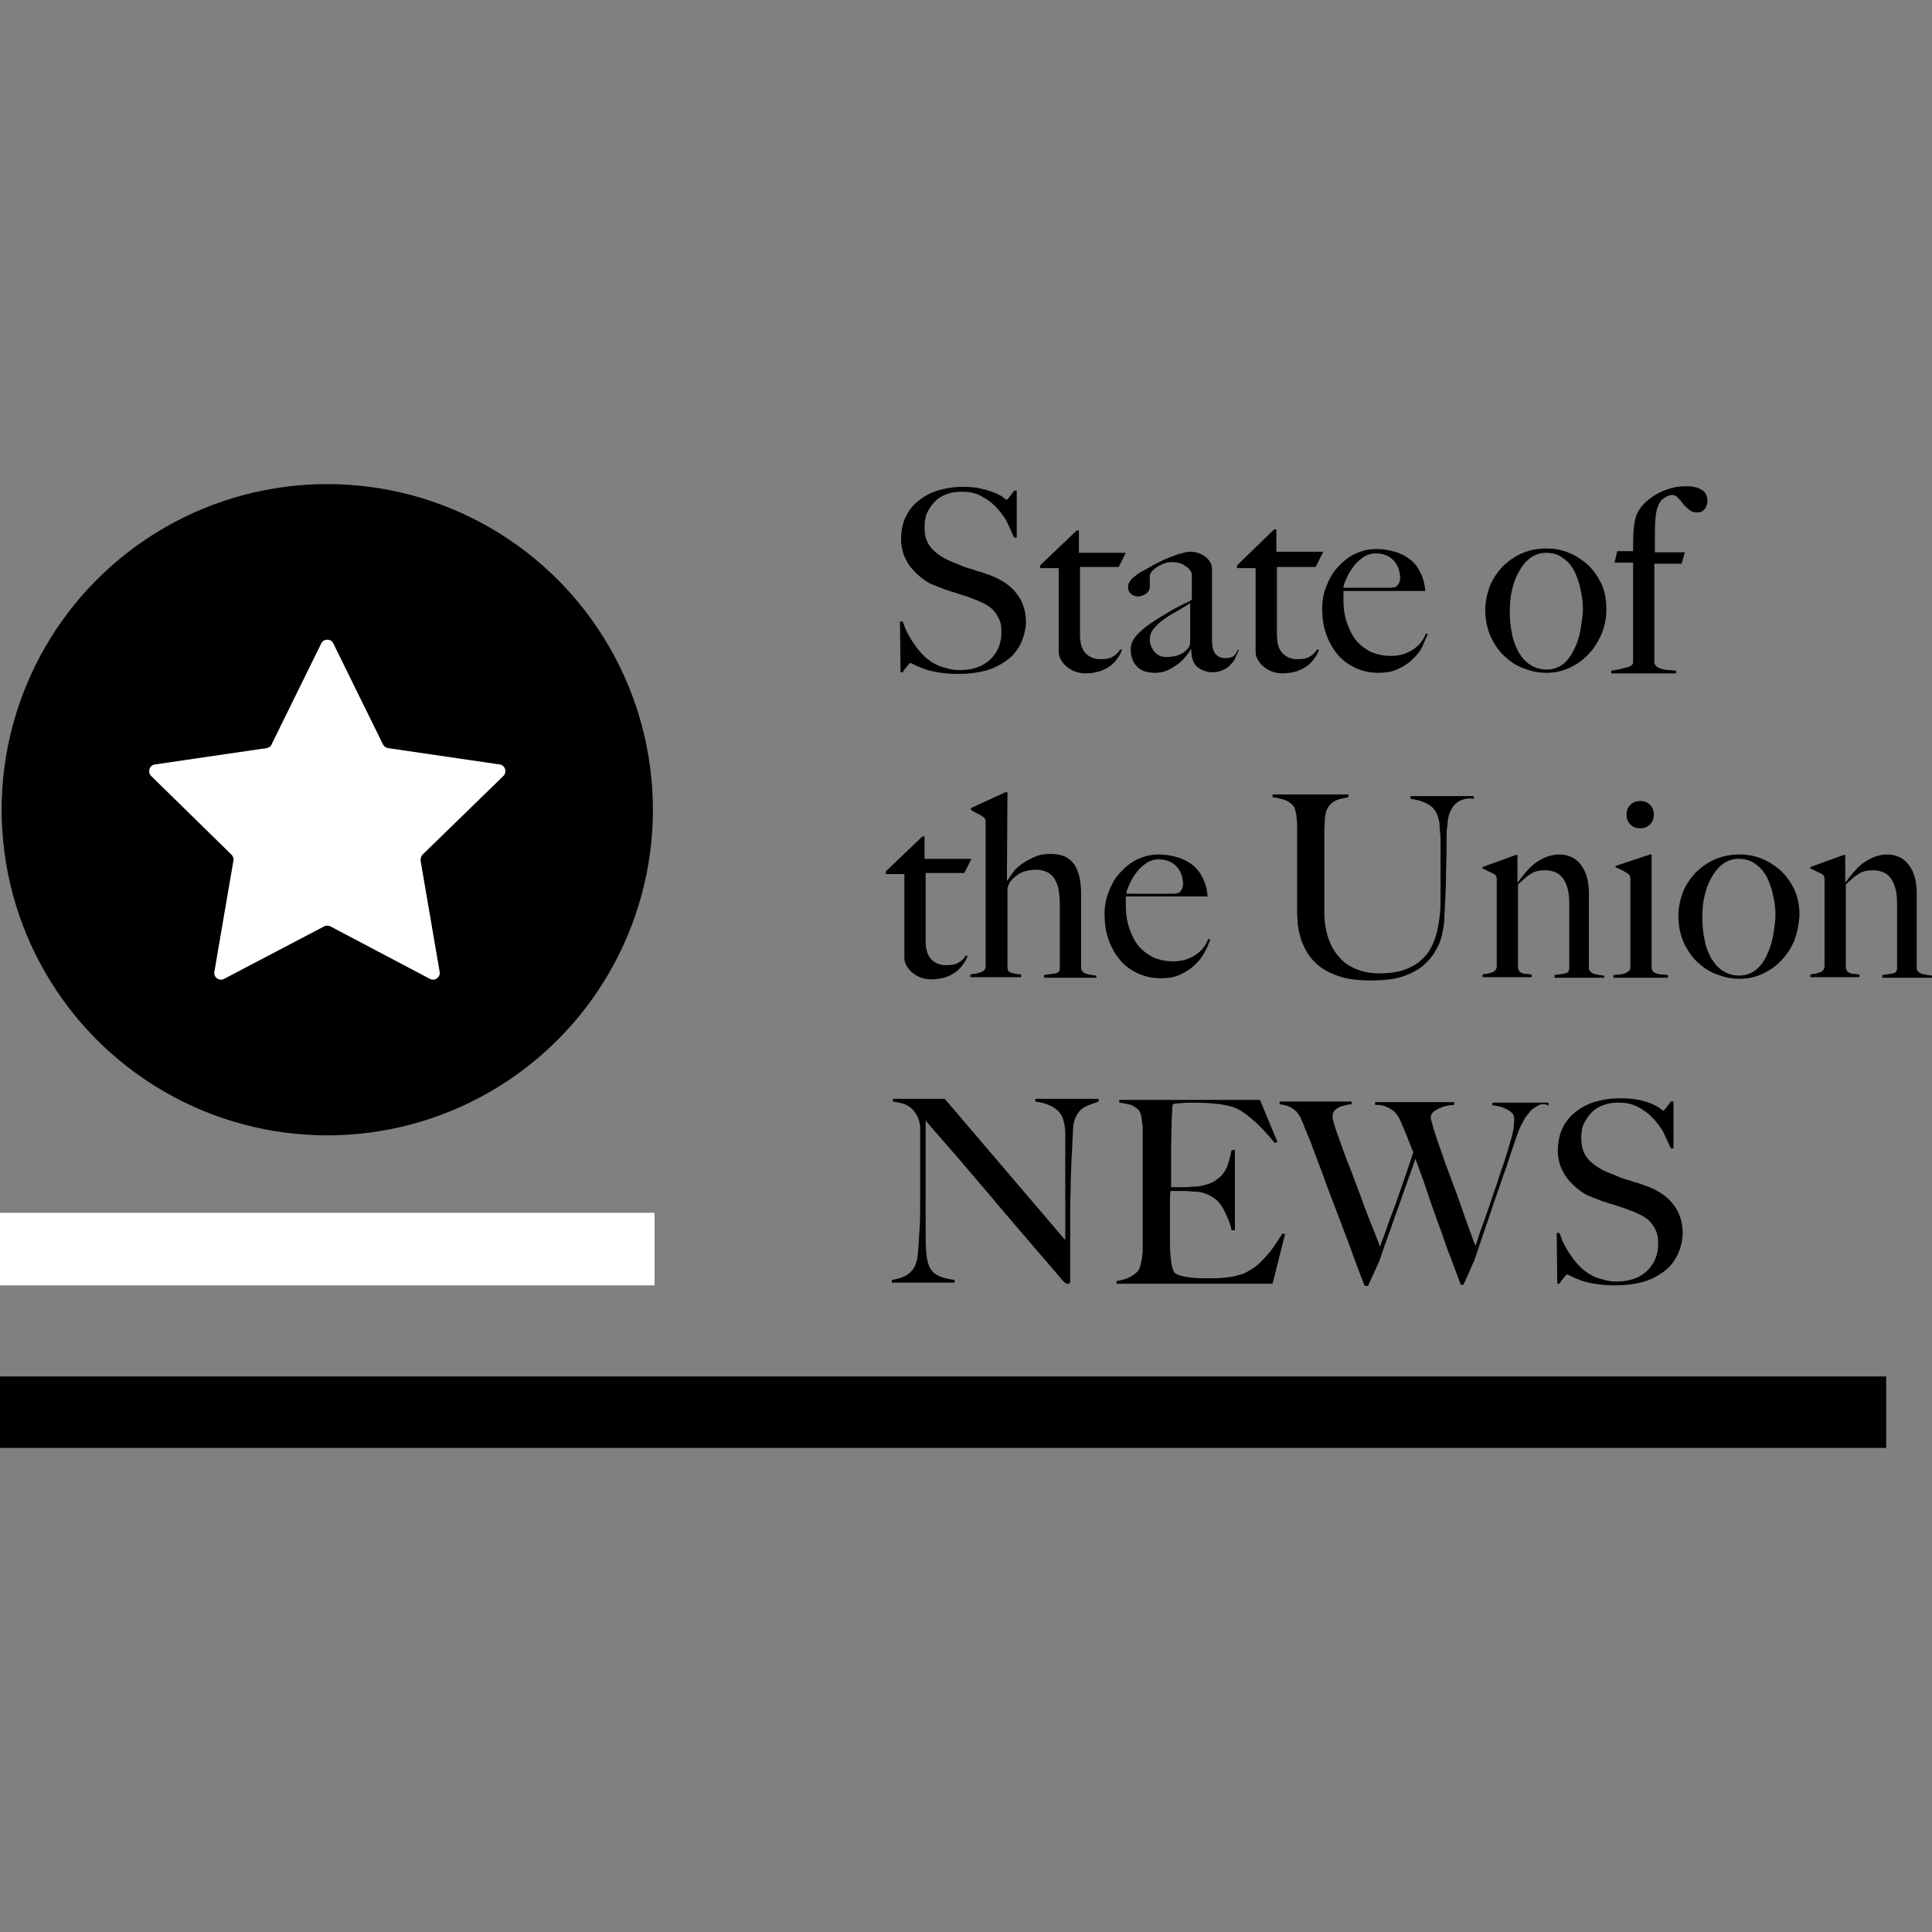
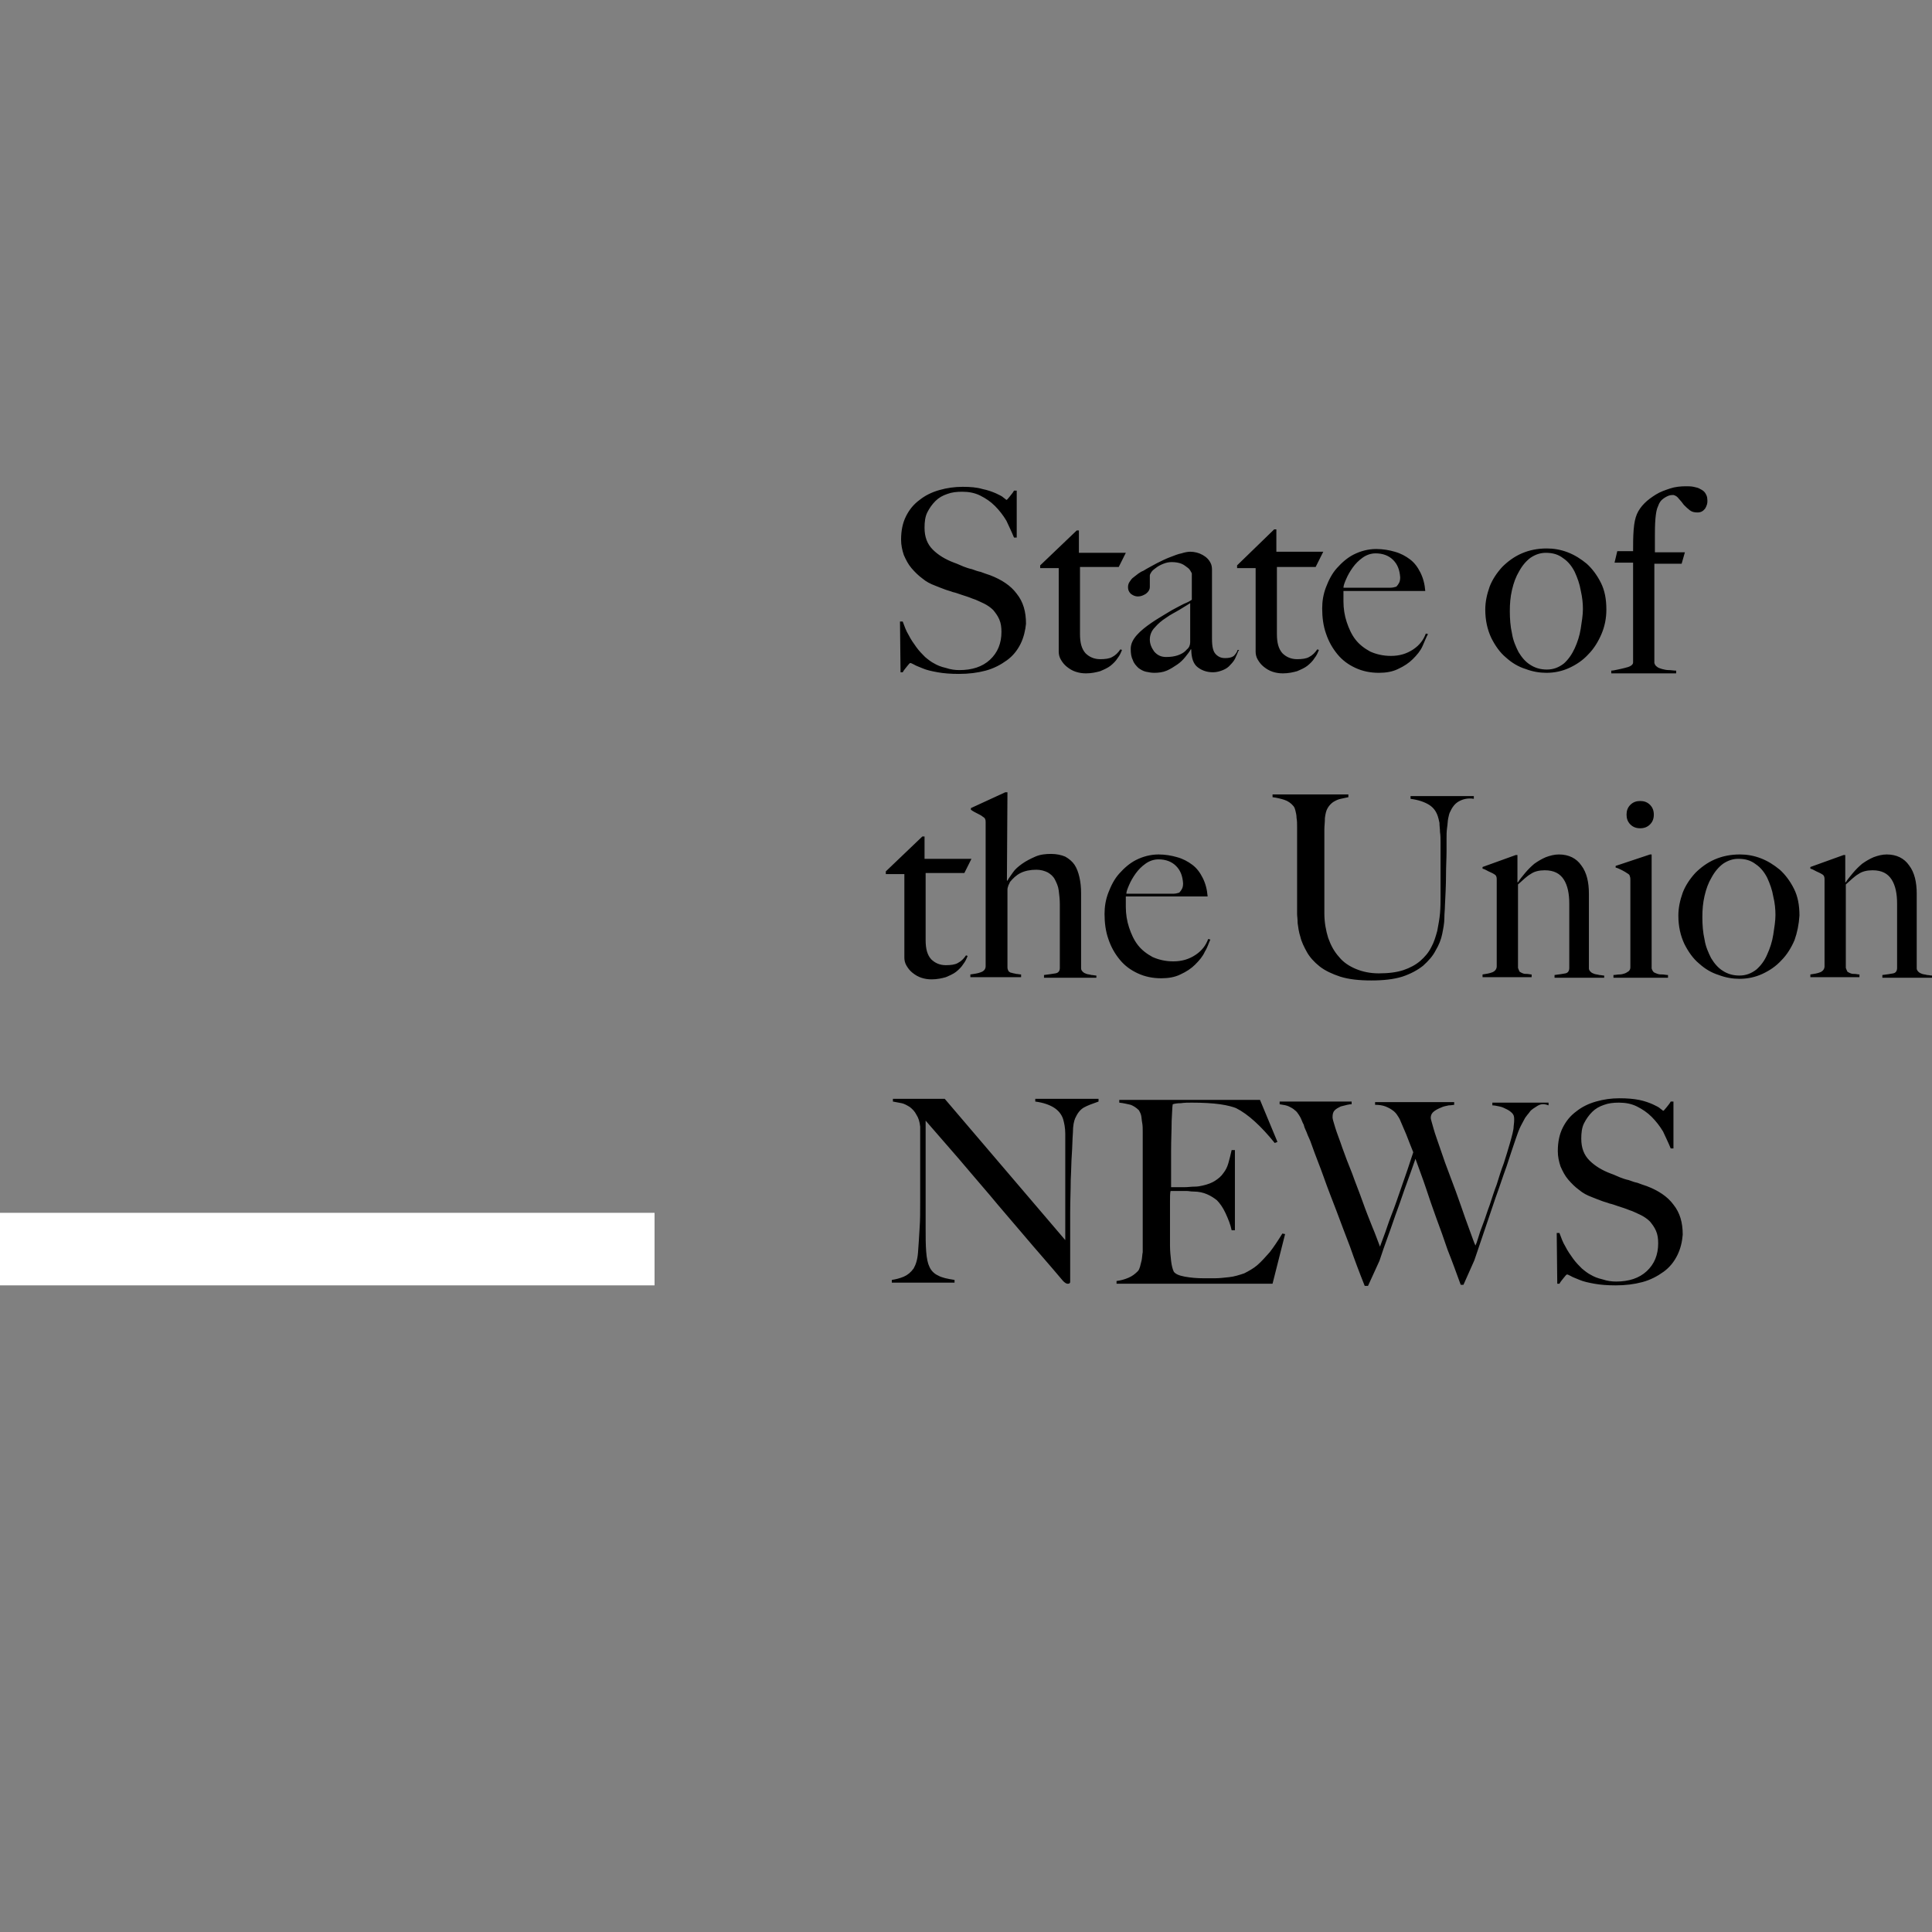
<svg xmlns="http://www.w3.org/2000/svg" id="SvgjsSvg1042" width="288" height="288" version="1.1">
  <rect width="100%" height="100%" fill="#808080" stroke="none" />
  <defs id="SvgjsDefs1043" />
  <g id="SvgjsG1044">
    <svg width="288" height="288" viewBox="0 0 354.2 176.7">
      <g transform="translate(-12.4 -23.7)" fill="#000000" class="color000 svgShape">
        <path fill="#000000" d="M199.5 53c-.6 1.2-1.4 2.2-2.5 3-1.1.8-2.4 1.5-3.9 1.9-1.5.4-3.1.6-4.9.6-1.5 0-2.8-.1-3.9-.3-1.1-.2-2-.4-2.7-.7-.7-.3-1.3-.5-1.6-.7-.4-.2-.6-.3-.7-.3-.1 0-.3.2-.6.6-.3.4-.6.7-.8 1.1h-.4l-.1-9.3h.5c.3.8.6 1.7 1.1 2.5.4.8.9 1.5 1.4 2.2.5.7 1.1 1.3 1.6 1.8.6.5 1.1.9 1.7 1.2.5.3 1.2.6 2.1.8.9.3 1.7.4 2.5.4 2.3 0 4.2-.6 5.6-1.9 1.4-1.3 2.1-3 2.1-5.1 0-.9-.1-1.6-.4-2.3-.3-.7-.7-1.2-1.1-1.7-.5-.5-1.1-.9-1.7-1.2-.7-.3-1.4-.7-2.1-.9-.7-.3-1.4-.5-2-.7-.6-.2-1.1-.4-1.6-.5-.5-.2-1-.3-1.5-.5-.5-.2-1.1-.4-1.8-.7-.8-.3-1.6-.7-2.3-1.3-.7-.5-1.4-1.2-2-1.9-.6-.7-1-1.5-1.4-2.4-.3-.9-.5-1.8-.5-2.8 0-1.7.3-3.1.9-4.3.6-1.2 1.4-2.2 2.5-3 1-.8 2.2-1.4 3.6-1.8 1.4-.4 2.8-.6 4.3-.6 1.4 0 2.6.1 3.6.4 1 .2 1.8.5 2.5.8.6.3 1.1.5 1.4.8.3.2.5.4.5.4.1 0 .3-.2.6-.6.3-.4.6-.7.8-1.1h.5v8.6h-.5c-.4-1-.9-2-1.4-3.1-.6-1-1.3-1.9-2.1-2.7-.8-.8-1.7-1.4-2.7-1.9-1-.5-2.1-.7-3.3-.7-1 0-1.9.1-2.7.4-.9.3-1.6.7-2.2 1.3-.6.6-1.1 1.3-1.5 2.1-.4.8-.5 1.8-.5 2.8 0 1.7.5 3 1.5 4 1 1 2.3 1.8 3.9 2.4.6.2 1.2.5 1.7.7.5.2 1.1.4 1.6.5.5.2 1.1.4 1.6.5.5.2 1.1.4 1.7.6 2.1.8 3.8 1.9 4.9 3.4 1.2 1.5 1.7 3.3 1.7 5.5-.1 1.1-.4 2.5-1 3.7zM217.5 38.9h-7.1v12.3c0 1.6.3 2.7 1 3.5.7.7 1.6 1.1 2.7 1.1.9 0 1.7-.1 2.2-.4.6-.3 1.1-.8 1.5-1.4l.3.1c-.2.5-.4 1-.8 1.5-.3.5-.8 1-1.3 1.4-.5.4-1.2.7-1.9 1-.7.2-1.6.4-2.6.4-.7 0-1.3-.1-1.9-.3-.6-.2-1.1-.5-1.6-.9-.5-.4-.8-.8-1.1-1.3-.3-.5-.4-1-.4-1.5 0-2.9 0-5.7 0-8.3 0-2.6 0-5 0-7h-3.4v-.5l6.7-6.4h.4v4.1h8.6zM239 55.3c-.2.6-.6 1.1-1 1.5-.4.5-.9.8-1.4 1-.5.2-1.1.4-1.8.4-1.1 0-2-.3-2.8-.9-.8-.6-1.2-1.7-1.2-3.3h-.1c-.2.4-.6.9-1 1.4-.4.5-.9 1-1.5 1.4-.6.4-1.2.8-1.9 1.1-.7.3-1.5.4-2.3.4-.5 0-1-.1-1.5-.2-.5-.1-1-.4-1.4-.7-.4-.4-.8-.8-1-1.4-.3-.6-.4-1.2-.4-2.1 0-.9.4-1.7 1.1-2.5.7-.8 1.6-1.5 2.6-2.2 1-.7 1.9-1.2 2.7-1.7.8-.5 1.5-.9 2.1-1.2.6-.3 1.1-.6 1.6-.8.5-.2.8-.4 1.1-.6v-4.8c0-.1-.1-.2-.2-.4-.1-.2-.3-.5-.6-.7-.3-.2-.6-.5-1.1-.7-.5-.2-1.1-.3-1.8-.3-.5 0-1 .1-1.5.3-.5.2-.9.4-1.3.7-.4.3-.7.5-.9.8-.2.3-.3.5-.3.7v2.1c0 .4-.2.8-.7 1.2-.5.3-.9.5-1.5.5-.5 0-.9-.2-1.3-.5-.4-.4-.5-.8-.5-1.2 0-.4.1-.7.3-1 .2-.3.4-.6.7-.8.3-.2.6-.5.9-.7.3-.2.6-.4.9-.5.8-.5 1.6-.9 2.5-1.4.8-.4 1.6-.8 2.4-1.1.8-.3 1.5-.6 2.1-.7.6-.2 1.2-.3 1.6-.3.8 0 1.6.2 2.3.6.7.4 1.2.9 1.5 1.6.1.2.2.6.2 1.1 0 .5 0 1.1 0 1.6 0 1.1 0 2.1 0 3 0 .9 0 1.8 0 2.6 0 .8 0 1.7 0 2.6 0 .9 0 1.9 0 2.9 0 1.4.2 2.3.7 2.8.5.5 1 .7 1.7.7.7 0 1.2-.1 1.6-.4.3-.3.6-.7.7-1.1h.3c-.2.1-.3.6-.6 1.2zm-8.2-9.9c-.6.4-1.3.8-2.1 1.3-.8.5-1.7.9-2.5 1.5-.8.5-1.5 1.1-2.1 1.8-.6.6-.9 1.4-.9 2.2 0 .8.3 1.5.8 2.2.6.7 1.3 1 2.2 1 .8 0 1.5-.1 2.1-.3.6-.2 1.2-.5 1.7-1.1.4-.3.6-.8.6-1.3v-7.3zM253.6 38.9h-7.1v12.3c0 1.6.3 2.7 1 3.5.7.7 1.6 1.1 2.7 1.1.9 0 1.7-.1 2.2-.4.6-.3 1.1-.8 1.5-1.4l.3.1c-.2.5-.4 1-.8 1.5-.3.5-.8 1-1.3 1.4-.5.4-1.2.7-1.9 1-.7.2-1.6.4-2.6.4-.7 0-1.3-.1-1.9-.3-.6-.2-1.1-.5-1.6-.9-.5-.4-.8-.8-1.1-1.3-.3-.5-.4-1-.4-1.5 0-2.9 0-5.7 0-8.3 0-2.6 0-5 0-7h-3.4V38.6L246 32h.4v4.1h8.6zM273.2 53.4c-.4.9-1 1.6-1.8 2.4-.7.7-1.6 1.3-2.7 1.8-1 .5-2.2.7-3.5.7-1.6 0-3-.3-4.3-.9-1.3-.6-2.4-1.4-3.3-2.5-.9-1.1-1.6-2.3-2.1-3.8-.5-1.4-.7-3-.7-4.6 0-1.3.2-2.6.7-3.9.5-1.3 1.1-2.5 2-3.5.9-1 1.9-1.9 3.1-2.5 1.2-.6 2.6-1 4.1-1 1.2 0 2.4.2 3.4.5 1.1.3 2 .8 2.8 1.4.8.6 1.4 1.4 1.9 2.4.5 1 .8 2.1.9 3.4h-15c0 .2 0 .5 0 .9 0 .3 0 .7 0 1 0 1.3.2 2.6.6 3.8.4 1.2.9 2.3 1.6 3.2.7.9 1.6 1.6 2.7 2.2 1.1.5 2.4.8 3.8.8 1.6 0 2.9-.4 4.1-1.2 1.2-.8 1.9-1.8 2.3-2.9l.4.1c-.3.5-.6 1.3-1 2.2zm-5.4-15.8c-.8-.8-1.9-1.2-3.2-1.2-.9 0-1.7.3-2.4.8-.7.5-1.3 1.1-1.8 1.8-.5.7-.9 1.4-1.2 2.1-.3.7-.5 1.2-.5 1.6.7 0 1.4 0 1.9 0 .5 0 1.1 0 1.7 0 .5 0 1.1 0 1.7 0 .6 0 1.2 0 2 0 .5 0 .9 0 1.3 0 .4 0 .8-.1 1.1-.2.2-.2.4-.5.5-.7.1-.2.2-.5.2-1-.1-1.4-.5-2.4-1.3-3.2zM306 51.2c-.6 1.4-1.4 2.7-2.4 3.7-1 1.1-2.2 1.9-3.5 2.5-1.3.6-2.7.9-4.2.9-1.2 0-2.5-.2-3.8-.7-1.3-.4-2.5-1.1-3.6-2.1-1.1-.9-2-2.2-2.7-3.6-.7-1.5-1.1-3.2-1.1-5.2 0-1.4.3-2.8.8-4.2.5-1.3 1.3-2.5 2.3-3.6 1-1 2.2-1.9 3.6-2.5 1.4-.6 2.9-.9 4.6-.9 1.2 0 2.5.2 3.8.7 1.3.5 2.4 1.2 3.5 2.1 1 .9 1.9 2.1 2.6 3.5.7 1.4 1 3 1 4.9 0 1.6-.3 3.1-.9 4.5zm-3.8-8c-.2-1.2-.6-2.3-1.1-3.4-.5-1-1.2-1.9-2.1-2.5-.9-.7-1.9-1-3.2-1-1 0-1.9.3-2.8.9-.8.6-1.5 1.4-2.1 2.5-.6 1-1 2.1-1.3 3.4-.3 1.3-.4 2.5-.4 3.9 0 1.4.1 2.8.4 4.1.2 1.3.7 2.4 1.2 3.4.6 1 1.3 1.8 2.1 2.3.9.6 1.9.9 3.1.9 1.2 0 2.2-.4 3.1-1.1.8-.7 1.5-1.7 2-2.8.5-1.1.9-2.3 1.1-3.6.2-1.3.4-2.5.4-3.6 0-1-.1-2.1-.4-3.4zM325 28.2c-.4.5-.8.7-1.4.7-.6 0-1-.1-1.4-.4-.4-.3-.7-.6-1.1-1-.3-.4-.6-.8-.9-1.1-.3-.4-.6-.6-1-.7-.2 0-.5 0-.8.1-.3.1-.7.3-1.1.6-.4.3-.7.7-.9 1.3-.3.6-.4 1.3-.5 2.3-.1 1.2-.1 2.3-.1 3.2 0 .9 0 1.9 0 3h5.5l-.6 2.1h-5v18.2c.1.3.2.5.5.7.2.2.6.3.9.4.4.1.8.2 1.2.2.5 0 .9.1 1.4.1v.5h-11.9v-.5c.3 0 .7-.1 1.2-.2.5-.1.9-.2 1.3-.3.4-.1.8-.2 1.1-.4.3-.2.4-.4.4-.6V38.1h-3.4l.5-2.1h2.9c0-1.3 0-2.6.1-3.9.1-1.3.3-2.2.6-2.9.3-.7.8-1.4 1.4-2 .6-.6 1.3-1.1 2.1-1.6.8-.5 1.7-.8 2.6-1.1.9-.3 1.9-.4 2.9-.4.5 0 .9 0 1.4.1.5.1.9.2 1.2.4.4.2.7.4.9.7.2.3.4.7.4 1.1.1.8-.1 1.3-.4 1.8zM189.2 95h-7.1v12.3c0 1.6.3 2.7 1 3.5.7.7 1.6 1.1 2.7 1.1.9 0 1.7-.1 2.2-.4.6-.3 1.1-.8 1.5-1.4l.3.1c-.2.5-.4 1-.8 1.5-.3.5-.8 1-1.3 1.4-.5.4-1.2.7-1.9 1-.7.2-1.6.4-2.6.4-.7 0-1.3-.1-1.9-.3-.6-.2-1.1-.5-1.6-.9-.5-.4-.8-.8-1.1-1.3-.3-.5-.4-1-.4-1.5 0-2.9 0-5.7 0-8.3 0-2.6 0-5 0-7h-3.4v-.5l6.7-6.4h.4v4.1h8.6z" class="color363b68 svgShape" />
        <path fill="#000000" d="M203.8 114.2v-.5c.8-.1 1.5-.2 2.1-.3.6-.1.8-.5.8-1v-11.7c0-.9-.1-1.7-.2-2.5-.1-.8-.4-1.4-.7-2-.3-.6-.8-1-1.3-1.3-.6-.3-1.3-.5-2.1-.5-1.1 0-2.1.2-2.9.6-.8.4-1.4 1-1.9 1.6-.1.1-.1.3-.3.6-.1.3-.2.6-.2.8v14.3c0 .3.1.5.2.7.2.2.4.3.6.3.2.1.5.1.8.2.3 0 .6.1.9.1v.5h-9.3v-.5c.7-.1 1.4-.2 1.9-.4.6-.2.9-.6.9-1.1V85.7c0-.2 0-.4-.1-.6 0-.1-.2-.3-.4-.4-.2-.2-.6-.4-1-.6-.4-.2-.8-.4-1.2-.7v-.3l6.3-2.9h.4L197 96.4h.1c.2-.4.6-.9 1-1.5.4-.6 1-1.1 1.7-1.6.7-.5 1.5-.9 2.4-1.3.9-.4 1.9-.5 2.9-.5 1 0 1.9.2 2.6.5.7.4 1.3.9 1.7 1.5.4.6.7 1.4.9 2.3.2.9.3 1.8.3 2.9v13.8c0 .2.1.4.3.6.2.2.4.3.7.4.3.1.6.1.9.2.3 0 .6.1.9.1v.4zM233.3 109.4c-.4.9-1 1.6-1.8 2.4-.7.7-1.6 1.3-2.7 1.8-1 .5-2.2.7-3.5.7-1.6 0-3-.3-4.3-.9-1.3-.6-2.4-1.4-3.3-2.5-.9-1.1-1.6-2.3-2.1-3.8-.5-1.4-.7-3-.7-4.6 0-1.3.2-2.6.7-3.9.5-1.3 1.1-2.5 2-3.5.9-1 1.9-1.9 3.1-2.5 1.2-.6 2.6-1 4.1-1 1.2 0 2.4.2 3.4.5 1.1.3 2 .8 2.8 1.4.8.6 1.4 1.4 1.9 2.4.5 1 .8 2.1.9 3.4h-15c0 .2 0 .5 0 .9 0 .3 0 .7 0 1 0 1.3.2 2.6.6 3.8.4 1.2.9 2.3 1.6 3.2.7.9 1.6 1.6 2.7 2.2 1.1.5 2.4.8 3.8.8 1.6 0 2.9-.4 4.1-1.2 1.2-.8 1.9-1.8 2.3-2.9l.4.1c-.3.6-.5 1.4-1 2.2zM228 93.7c-.8-.8-1.9-1.2-3.2-1.2-.9 0-1.7.3-2.4.8-.7.5-1.3 1.1-1.8 1.8-.5.7-.9 1.4-1.2 2.1-.3.7-.5 1.2-.5 1.6.7 0 1.4 0 1.9 0 .5 0 1.1 0 1.7 0 .5 0 1.1 0 1.7 0 .6 0 1.2 0 2 0 .5 0 .9 0 1.3 0 .4 0 .8-.1 1.1-.2.2-.2.4-.5.5-.7.1-.2.2-.5.2-1-.1-1.4-.5-2.4-1.3-3.2zM279.8 81.9c-.7.4-1.2 1.1-1.6 2-.1.2-.2.6-.3 1.1-.1.5-.1 1.1-.2 1.7-.1.7-.1 1.3-.1 2.1 0 .7 0 1.5 0 2.2 0 1.3-.1 2.8-.1 4.5 0 1.7-.1 3.5-.2 5.6 0 .6-.1 1.3-.1 2.2 0 .9-.2 1.9-.4 2.9-.2 1-.6 2-1.2 3-.5 1-1.3 1.9-2.3 2.8-1 .8-2.3 1.5-3.8 2-1.6.5-3.5.7-5.7.7-2.2 0-4.1-.2-5.7-.7-1.5-.5-2.8-1.1-3.8-1.9-1-.8-1.8-1.7-2.3-2.6-.5-.9-1-1.9-1.2-2.8-.3-.9-.4-1.8-.5-2.5 0-.8-.1-1.3-.1-1.7 0-.9 0-2 0-3.4 0-1.4 0-3 0-4.7v-6.2c0-.6 0-1.1 0-1.7 0-.6 0-1.1-.1-1.6 0-.5-.1-.9-.2-1.3-.1-.4-.2-.7-.4-.9-.4-.5-1-.9-1.6-1.1-.6-.2-1.4-.4-2.2-.5v-.5h13.9v.5c-.4.1-.9.2-1.4.3-.5.1-.9.3-1.4.6-.4.3-.7.6-1 1.1-.3.5-.4 1.1-.5 1.8 0 .8-.1 1.5-.1 2.1 0 .6 0 1.2 0 1.8 0 .6 0 1.2 0 1.9 0 .6 0 1.4 0 2.2 0 1.1 0 2 0 2.9 0 .9 0 1.6 0 2.4 0 .7 0 1.4 0 2.1 0 .7 0 1.4 0 2.1 0 1.7.3 3.2.7 4.5.5 1.4 1.1 2.5 2 3.5.8 1 1.9 1.7 3.1 2.2 1.2.5 2.6.8 4.2.8 1.8 0 3.3-.2 4.5-.6 1.2-.4 2.3-1 3.1-1.7.8-.7 1.5-1.5 2-2.5.5-.9.8-1.9 1.1-3 .2-1.1.4-2.1.5-3.2.1-1.1.1-2.2.1-3.2 0-.8 0-1.6 0-2.3 0-.7 0-1.3 0-1.9 0-.6 0-1.2 0-1.8 0-.6 0-1.3 0-1.9 0-.6 0-1.3 0-1.9 0-.7 0-1.3-.1-1.9 0-.6-.1-1.1-.1-1.7-.1-.5-.2-.9-.3-1.2-.3-.9-.8-1.6-1.6-2.1-.8-.5-1.9-.9-3.4-1.1v-.5h11.6v.5c-1.2-.2-2.1.1-2.8.5zM297.4 114.2v-.5c.8-.1 1.5-.2 2-.3.5-.1.7-.5.7-1v-11.8c0-1.8-.3-3.3-1-4.4-.7-1.1-1.8-1.7-3.5-1.7-1 0-1.9.2-2.6.7-.7.4-1.4 1.1-2.3 1.9v15.3c.1.3.2.5.3.7.2.1.3.2.6.3.2.1.5.1.7.1.3 0 .6.1.9.1v.5h-9v-.5c.7-.1 1.3-.2 1.8-.4.5-.2.8-.6.8-1.1V96.2c0-.2 0-.4-.1-.6 0-.1-.2-.3-.4-.4-.3-.2-.6-.3-1-.5-.4-.2-.7-.4-1.1-.5v-.3l6.1-2.2h.3v5h.1c.3-.5.8-1.1 1.3-1.7.5-.6 1.1-1.2 1.7-1.7.7-.5 1.4-.9 2.1-1.2.8-.3 1.6-.5 2.4-.5 1.8 0 3.2.7 4.1 2 1 1.3 1.4 3.1 1.4 5.2v13.7c0 .2.1.4.3.6.2.2.4.3.7.4.3.1.6.1.9.2.3 0 .6.1.9.1v.4zM308.2 114.2v-.5c.4 0 .7-.1 1.1-.1.4 0 .7-.1 1-.2.3-.1.5-.3.7-.4.2-.2.3-.4.3-.7v-16c0-.2 0-.5-.1-.7 0-.2-.2-.4-.4-.5-.3-.2-.6-.4-1-.6-.4-.2-.8-.4-1.2-.5v-.3l6.3-2.1h.3v20.9c.1.3.2.5.4.7.2.1.4.2.7.3.3.1.6.1.9.1.3 0 .6.1 1 .1v.5zm6.7-28.1c-.5.5-1.1.7-1.8.7-.7 0-1.3-.2-1.8-.7-.5-.5-.7-1.1-.7-1.8 0-.7.2-1.3.7-1.8.5-.5 1.1-.7 1.8-.7.7 0 1.3.2 1.8.7.5.5.7 1.1.7 1.8 0 .7-.2 1.3-.7 1.8zM341.4 107.3c-.6 1.4-1.4 2.7-2.4 3.7-1 1.1-2.2 1.9-3.5 2.5-1.3.6-2.7.9-4.2.9-1.2 0-2.5-.2-3.8-.7-1.3-.4-2.5-1.1-3.6-2.1-1.1-.9-2-2.2-2.7-3.6-.7-1.5-1.1-3.2-1.1-5.2 0-1.4.3-2.8.8-4.2.5-1.3 1.3-2.5 2.3-3.6 1-1 2.2-1.9 3.6-2.5 1.4-.6 2.9-.9 4.6-.9 1.2 0 2.5.2 3.8.7 1.3.5 2.4 1.2 3.5 2.1 1 .9 1.9 2.1 2.6 3.5.7 1.4 1 3 1 4.9-.1 1.6-.4 3.1-.9 4.5zm-3.9-8c-.2-1.2-.6-2.3-1.1-3.4-.5-1-1.2-1.9-2.1-2.5-.9-.7-1.9-1-3.2-1-1 0-1.9.3-2.8.9-.8.6-1.5 1.4-2.1 2.5-.6 1-1 2.1-1.3 3.4-.3 1.3-.4 2.5-.4 3.9 0 1.4.1 2.8.4 4.1.2 1.3.7 2.4 1.2 3.4.6 1 1.3 1.8 2.1 2.3.9.6 1.9.9 3.1.9 1.2 0 2.2-.4 3.1-1.1.8-.7 1.5-1.6 2-2.8.5-1.1.9-2.3 1.1-3.6.2-1.3.4-2.5.4-3.6 0-1-.1-2.2-.4-3.4zM357.5 114.2v-.5c.8-.1 1.5-.2 2-.3.5-.1.7-.5.7-1v-11.8c0-1.8-.3-3.3-1-4.4-.7-1.1-1.8-1.7-3.5-1.7-1 0-1.9.2-2.6.7-.7.4-1.4 1.1-2.3 1.9v15.3c.1.3.2.5.3.7.2.1.3.2.6.3.2.1.5.1.7.1.3 0 .6.1.9.1v.5h-9v-.5c.7-.1 1.3-.2 1.8-.4.5-.2.8-.6.8-1.1V96.2c0-.2 0-.4-.1-.6 0-.1-.2-.3-.4-.4-.3-.2-.6-.3-1-.5-.4-.2-.7-.4-1.1-.5v-.3l6.1-2.2h.3v5h.1c.3-.5.8-1.1 1.3-1.7.5-.6 1.1-1.2 1.7-1.7.7-.5 1.4-.9 2.1-1.2.8-.3 1.6-.5 2.4-.5 1.8 0 3.2.7 4.1 2 1 1.3 1.4 3.1 1.4 5.2v13.7c0 .2.1.4.3.6.2.2.4.3.7.4.3.1.6.1.9.2.3 0 .6.1.9.1v.4zM211.1 138c-.7.4-1.2 1.1-1.6 2-.2.5-.4 1.3-.4 2.6-.1 1.3-.1 2.6-.2 4-.1 1.3-.1 2.9-.2 4.7 0 1.8-.1 3.8-.1 5.9 0 .9 0 1.9 0 3 0 1.1 0 2.2 0 3.3 0 1.1 0 2.3 0 3.4 0 1.1 0 2.1 0 3 0 .1 0 .2-.1.3-.1.1-.2.1-.4.1-.2 0-.5-.2-.8-.5-2.6-3.1-5.1-5.9-7.2-8.4-2.2-2.6-4.3-5-6.2-7.3-2-2.3-3.9-4.6-5.8-6.8-1.9-2.2-3.9-4.5-6-6.9v19.7c0 1.6 0 3 .1 4.3.1 1.3.3 2.2.6 2.8.3.7.9 1.3 1.6 1.6.7.4 1.7.6 3 .8v.5h-11.5v-.5c.7-.1 1.5-.3 2.2-.6.7-.3 1.3-.8 1.8-1.5.4-.7.7-1.6.8-2.9.1-1.3.2-2.8.3-4.6.1-1.3.1-2.9.1-4.7 0-1.8 0-3.8 0-5.9 0-.9 0-1.7 0-2.2 0-.6 0-1.2 0-1.7 0-.5 0-1.1 0-1.7 0-.6 0-1.4 0-2.3-.1-.9-.3-1.6-.7-2.2-.3-.6-.7-1-1.2-1.4-.5-.3-1-.6-1.5-.7-.5-.1-1.1-.2-1.6-.3v-.5h9.5l22.1 25.9v-15.9c0-1.2 0-2.4 0-3.6 0-1.1-.2-2-.4-2.7-.3-.9-.9-1.6-1.7-2.1-.8-.5-1.9-.9-3.4-1.1v-.5h11.6v.5c-1.1.4-2 .7-2.7 1.1zM245.7 170.3h-28.6v-.5c.8-.1 1.5-.3 2.2-.6.7-.3 1.2-.7 1.7-1.2.2-.2.3-.5.4-.8.1-.4.2-.8.3-1.2.1-.5.1-1 .2-1.5 0-.5 0-1 0-1.5 0-.4 0-1 0-1.8 0-.7 0-1.6 0-2.5 0-.9 0-1.8 0-2.7 0-1 0-1.9 0-2.7v-9.1c0-.6 0-1.1 0-1.7 0-.6 0-1.2-.1-1.7-.1-.5-.1-1-.2-1.4-.1-.4-.3-.7-.4-.9-.5-.5-1-.8-1.5-1-.5-.1-1.2-.3-2.1-.4v-.5h25.8l3.2 7.7-.5.2c-2.5-3.1-4.9-5.3-7.1-6.4-.5-.2-1.5-.5-2.9-.7-1.4-.2-3.2-.3-5.2-.3-.7 0-1.3 0-2 .1-.7 0-1.2.1-1.5.2-.1.5-.1 1.5-.2 3.1 0 1.6-.1 3.4-.1 5.4 0 1.2 0 2.2 0 3 0 .8 0 1.5 0 2 0 .5 0 .9 0 1.2 0 .2 0 .4 0 .5.2 0 .5 0 .9 0 .5 0 1 0 1.6 0 .6 0 1.2-.1 1.8-.1.6 0 1.1-.1 1.5-.2.9-.2 1.7-.5 2.3-.9.6-.4 1.1-.8 1.5-1.4.4-.5.7-1.1.9-1.8.2-.7.4-1.5.6-2.4h.6v14.7h-.6c-.2-1-.6-2-1.1-3.1-.5-1.1-1.1-1.9-1.6-2.4-.5-.4-1.1-.8-1.8-1.1-.7-.3-1.5-.5-2.5-.5-.5 0-.9-.1-1.2-.1-.3 0-.6 0-.9 0-.3 0-.6 0-.9 0-.3 0-.7 0-1.2 0-.1.4-.1 1.1-.1 1.9 0 .8 0 1.7 0 2.6 0 .4 0 .9 0 1.4 0 .5 0 1.1 0 1.6 0 .5 0 1 0 1.4 0 .5 0 .8 0 1.1 0 1 .1 1.9.2 2.8.1.9.3 1.6.5 2 .3.4.9.7 2 .9 1.1.2 2.2.3 3.5.3.5 0 1.2 0 2 0 .8 0 1.7-.1 2.6-.2 1-.1 1.9-.4 2.8-.7.8-.4 1.7-.9 2.4-1.5.8-.7 1.5-1.5 2.3-2.4.7-.9 1.5-2.1 2.3-3.4l.5.1zM294.1 137.8c-.5.3-.9.6-1 .7-.1.1-.2.2-.4.5-.2.2-.4.5-.7.9-.2.4-.5.9-.8 1.5-.3.6-.6 1.4-.9 2.3-.5 1.5-1.1 3.2-1.7 5.1-.7 1.9-1.3 3.8-2 5.7-.7 2-1.3 3.9-2 5.9-.7 2-1.3 3.9-1.9 5.6l-2 4.5h-.5c-.8-2.2-1.6-4.4-2.4-6.4-.7-2.1-1.4-4-2.1-5.9-.7-1.9-1.3-3.7-1.9-5.5-.6-1.8-1.3-3.6-1.9-5.3-.5 1.4-1 2.9-1.6 4.5-.6 1.6-1.1 3.2-1.7 4.8-.6 1.6-1.1 3.2-1.7 4.8-.6 1.6-1.1 3.1-1.6 4.6l-2.1 4.6h-.6c-1-2.5-1.9-4.9-2.7-7.2-.9-2.3-1.7-4.5-2.5-6.6-.8-2.1-1.6-4.1-2.3-6.1-.7-2-1.5-3.9-2.2-5.9-.2-.6-.4-1.1-.6-1.5-.2-.4-.3-.8-.5-1.2-.2-.4-.3-.7-.4-1.1-.2-.3-.3-.7-.5-1.1-.1-.2-.2-.4-.4-.7-.2-.3-.4-.6-.7-.8-.3-.3-.7-.5-1.1-.7-.4-.2-1-.3-1.7-.4v-.5h13.2v.5c-.2 0-.4 0-.8.1-.4.1-.8.2-1.2.3-.4.2-.8.4-1.1.7-.3.3-.4.7-.4 1.3 0 .3.2.9.5 1.9.3 1 .8 2.2 1.3 3.7.5 1.4 1.1 3 1.8 4.7.6 1.7 1.3 3.4 1.9 5.1.6 1.7 1.2 3.2 1.8 4.7.6 1.4 1 2.6 1.4 3.6.1-.2.3-.9.7-1.9.4-1 .8-2.4 1.4-3.9.6-1.5 1.2-3.3 1.9-5.3.7-2 1.4-4 2.1-6.2-.5-1.2-.9-2.3-1.3-3.3-.4-.9-.8-1.9-1.2-2.8-.1-.2-.3-.5-.5-.8-.2-.3-.5-.6-.8-.8-.4-.3-.8-.5-1.3-.7-.5-.2-1.2-.3-1.9-.3V137H279v.5c-.2 0-.5.1-1 .1-.5.1-1 .2-1.4.4-.5.2-.9.4-1.3.7-.4.3-.6.7-.6 1.2 0 .2.2.8.5 1.9.3 1.1.8 2.4 1.3 3.9.5 1.5 1.1 3.2 1.8 5 .7 1.8 1.3 3.5 1.9 5.2.6 1.7 1.1 3.2 1.6 4.5.5 1.3.8 2.3 1.1 2.9.1-.2.3-.7.5-1.4.2-.7.5-1.6.9-2.6.4-1 .7-2.1 1.2-3.4.4-1.2.8-2.5 1.3-3.8.4-1.3.8-2.6 1.3-3.9.4-1.3.8-2.5 1.1-3.6.4-1.4.7-2.5.7-3.1.1-.7.1-1.1.1-1.4 0-.5-.1-.8-.4-1.1-.3-.3-.6-.5-1-.7-.4-.2-.8-.4-1.3-.5-.5-.1-.9-.2-1.3-.2v-.5h10.3v.5c-1-.4-1.6-.2-2.2.2zM319.9 165.1c-.6 1.2-1.4 2.2-2.5 3-1.1.8-2.4 1.5-3.9 1.9-1.5.4-3.1.6-4.9.6-1.5 0-2.8-.1-3.9-.3-1.1-.2-2-.4-2.7-.7-.7-.3-1.3-.5-1.6-.7-.4-.2-.6-.3-.7-.3-.1 0-.3.2-.6.6-.3.4-.6.7-.8 1.1h-.4l-.1-9.3h.5c.3.8.6 1.7 1.1 2.5.4.8.9 1.5 1.4 2.2.5.7 1.1 1.3 1.6 1.8.6.5 1.1.9 1.7 1.2.5.3 1.2.6 2.1.8.9.3 1.7.4 2.5.4 2.3 0 4.2-.6 5.6-1.9 1.4-1.3 2.1-3 2.1-5.1 0-.9-.1-1.6-.4-2.3-.3-.7-.7-1.2-1.1-1.7-.5-.5-1.1-.9-1.7-1.2-.7-.3-1.4-.7-2.1-.9-.7-.3-1.4-.5-2-.7-.6-.2-1.1-.4-1.6-.5-.5-.2-1-.3-1.5-.5-.5-.2-1.1-.4-1.8-.7-.8-.3-1.6-.7-2.3-1.3-.7-.5-1.4-1.2-2-1.9-.6-.7-1-1.5-1.4-2.4-.3-.9-.5-1.8-.5-2.8 0-1.7.3-3.1.9-4.3.6-1.2 1.4-2.2 2.5-3 1-.8 2.2-1.4 3.6-1.8 1.4-.4 2.8-.6 4.3-.6 1.4 0 2.6.1 3.6.3 1 .2 1.8.5 2.5.8.6.3 1.1.5 1.4.8.3.2.5.4.5.4.1 0 .3-.2.6-.6.3-.4.6-.7.8-1.1h.5v8.6h-.5c-.4-1-.9-2-1.4-3.1-.6-1-1.3-1.9-2.1-2.7-.8-.8-1.7-1.4-2.7-1.9-1-.5-2.1-.7-3.3-.7-1 0-1.9.1-2.7.4-.9.3-1.6.7-2.2 1.3-.6.6-1.1 1.3-1.5 2.1-.4.8-.5 1.8-.5 2.8 0 1.7.5 3 1.5 4 1 1 2.3 1.8 3.9 2.4.6.2 1.2.5 1.7.7.5.2 1.1.4 1.6.5.5.2 1.1.4 1.6.5.5.2 1.1.4 1.7.6 2.1.8 3.8 1.9 4.9 3.4 1.2 1.5 1.7 3.3 1.7 5.5-.1 1.3-.4 2.6-1 3.8z" class="color363b68 svgShape" />
      </g>
-       <circle cx="60" cy="59.7" r="59.7" fill="#000000" class="color363b68 svgShape" />
-       <path fill="#ffffff" d="m 61.1,29.2 9.1,18.5 c 0.2,0.4 0.5,0.6 0.9,0.7 l 20.5,3 c 1,0.1 1.4,1.4 0.7,2.1 l -14.8,14.4 c -0.3,0.3 -0.4,0.7 -0.4,1.1 l 3.5,20.4 c 0.2,1 -0.9,1.8 -1.8,1.3 l -18.2,-9.6 c -0.4,-0.2 -0.8,-0.2 -1.2,0 l -18.3,9.6 c -0.9,0.5 -2,-0.3 -1.8,-1.3 l 3.5,-20.4 c 0.1,-0.4 -0.1,-0.8 -0.4,-1.1 l -14.7,-14.4 c -0.7,-0.7 -0.3,-2 0.7,-2.1 l 20.5,-3 c 0.4,-0.1 0.8,-0.3 0.9,-0.7 l 9.1,-18.5 c 0.4,-0.9 1.8,-0.9 2.2,0 z" class="colorfff svgShape" />
-       <rect width="345.8" height="13.1" y="163.6" fill="#000000" class="colorbb3528 svgShape" />
      <rect width="120" height="13.3" y="133.6" fill="#ffffff" class="colorfff svgShape" />
    </svg>
  </g>
</svg>